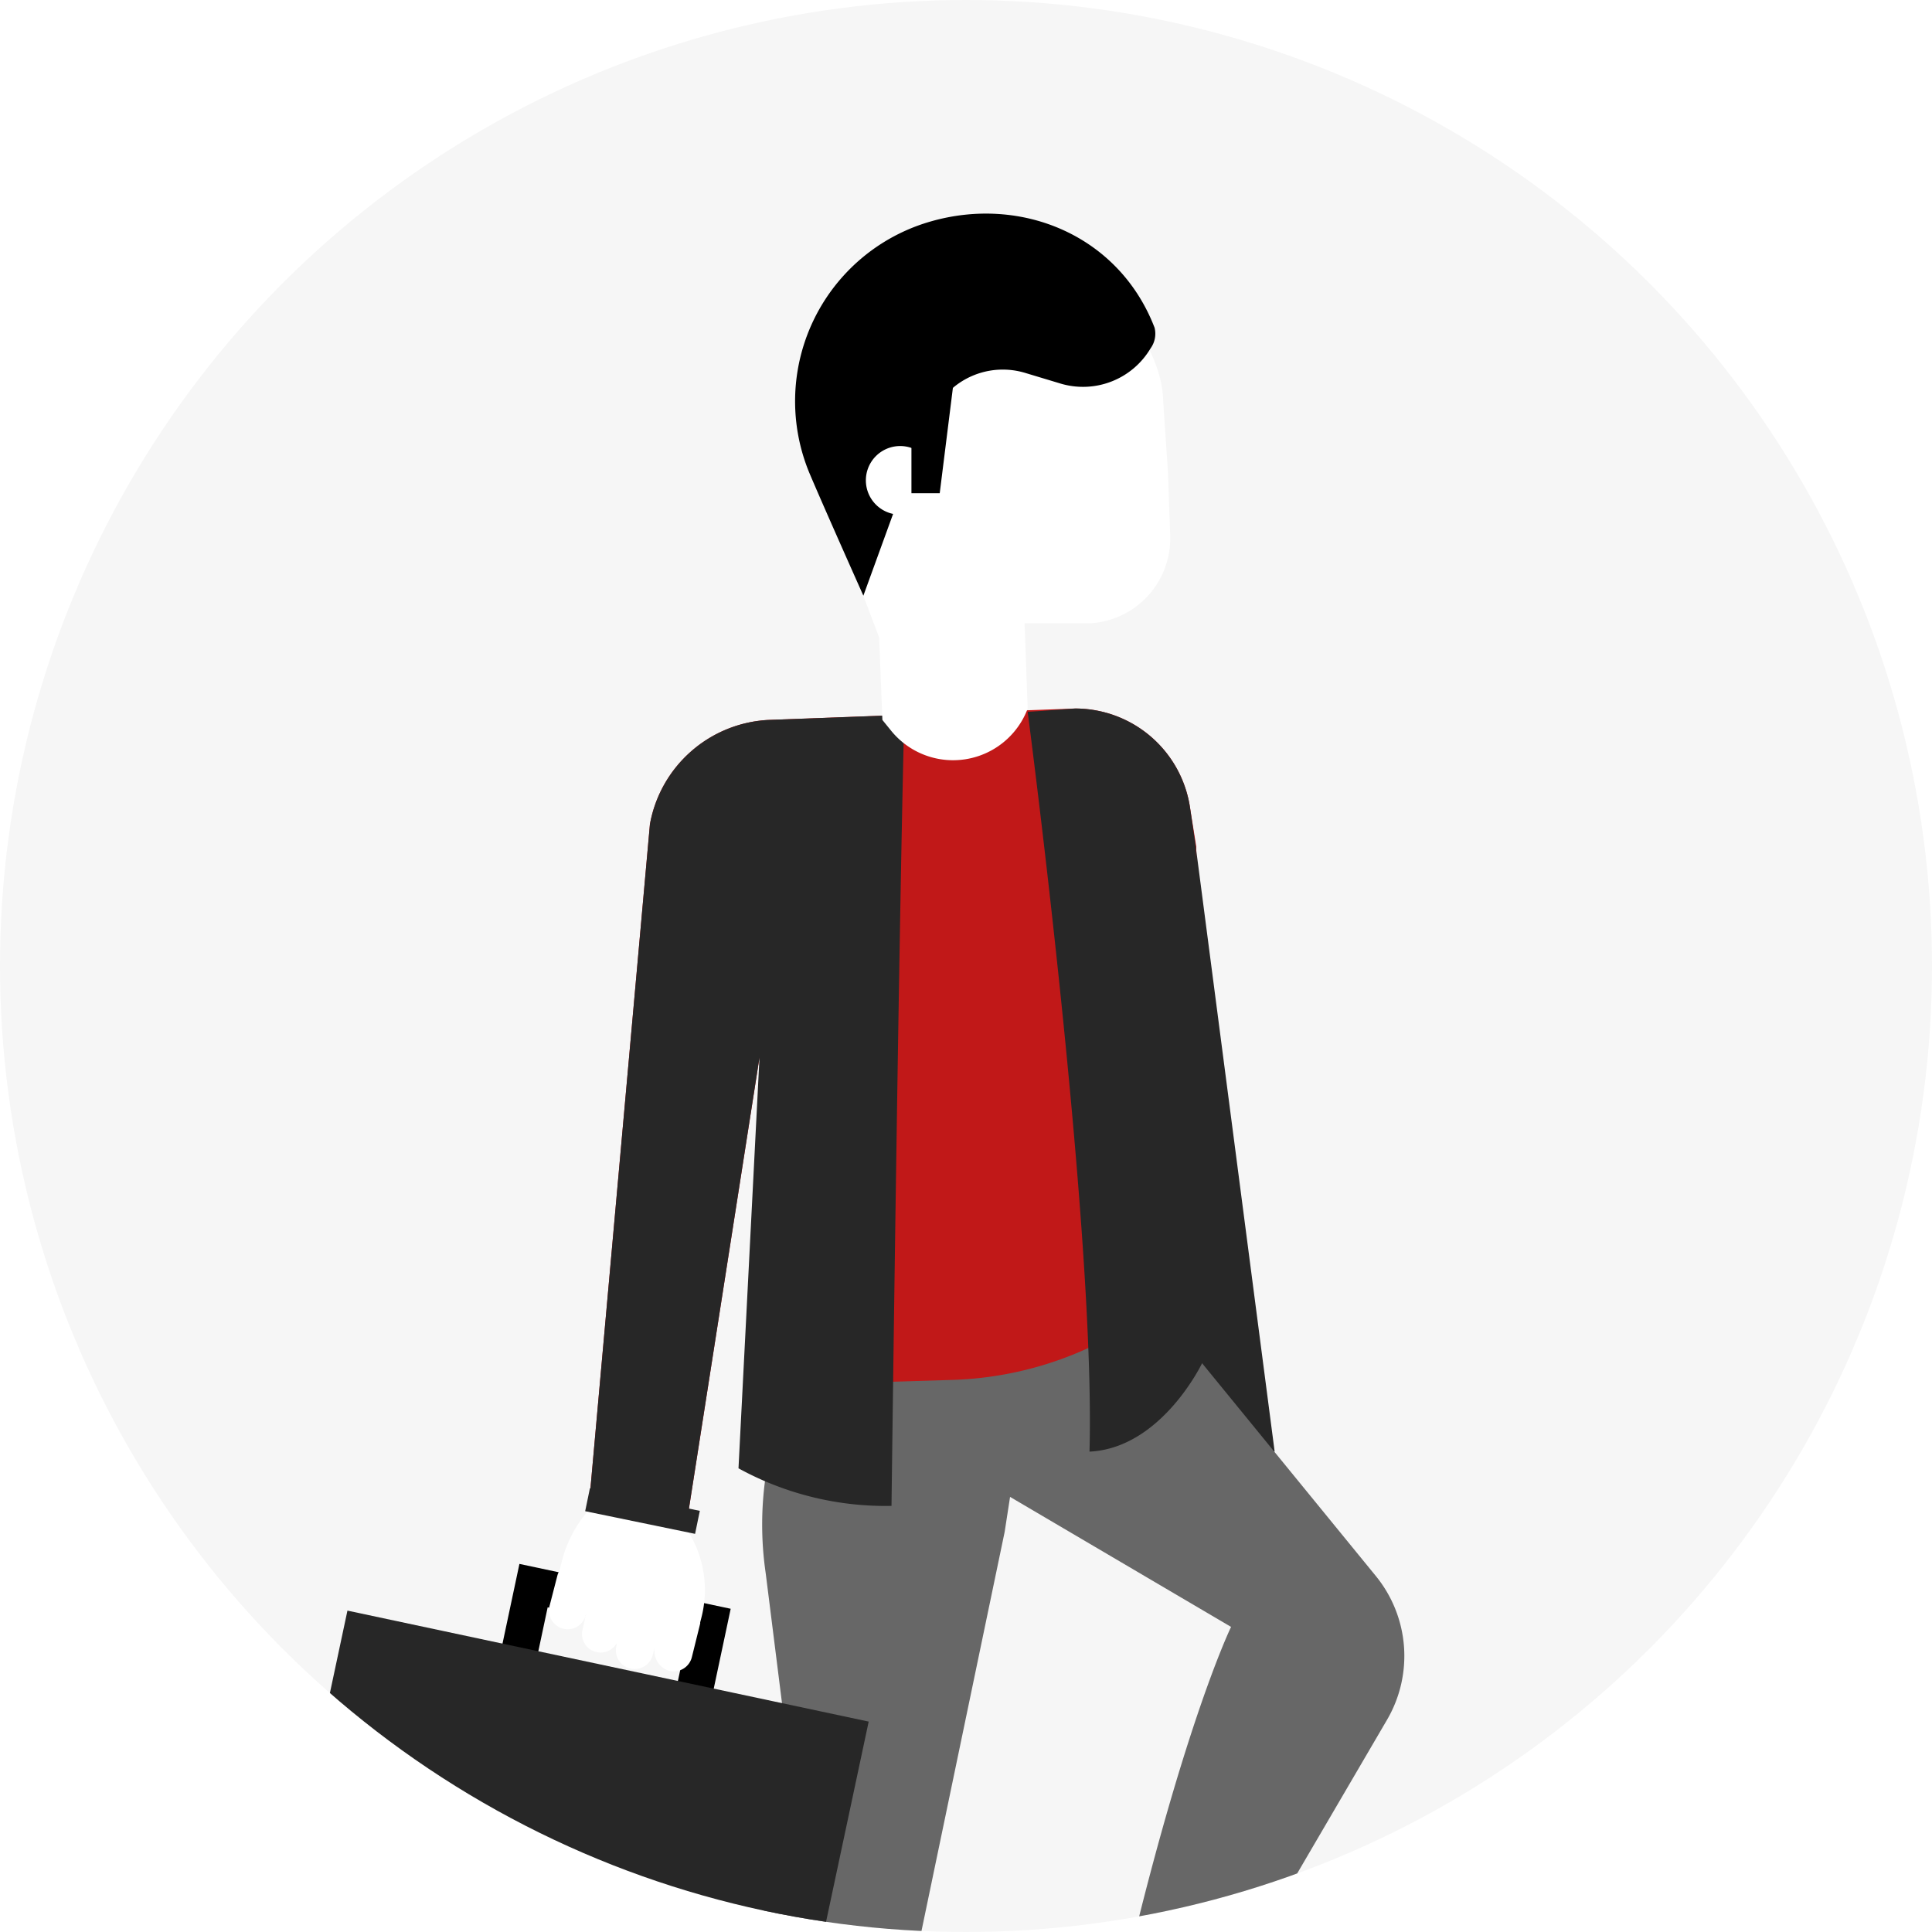
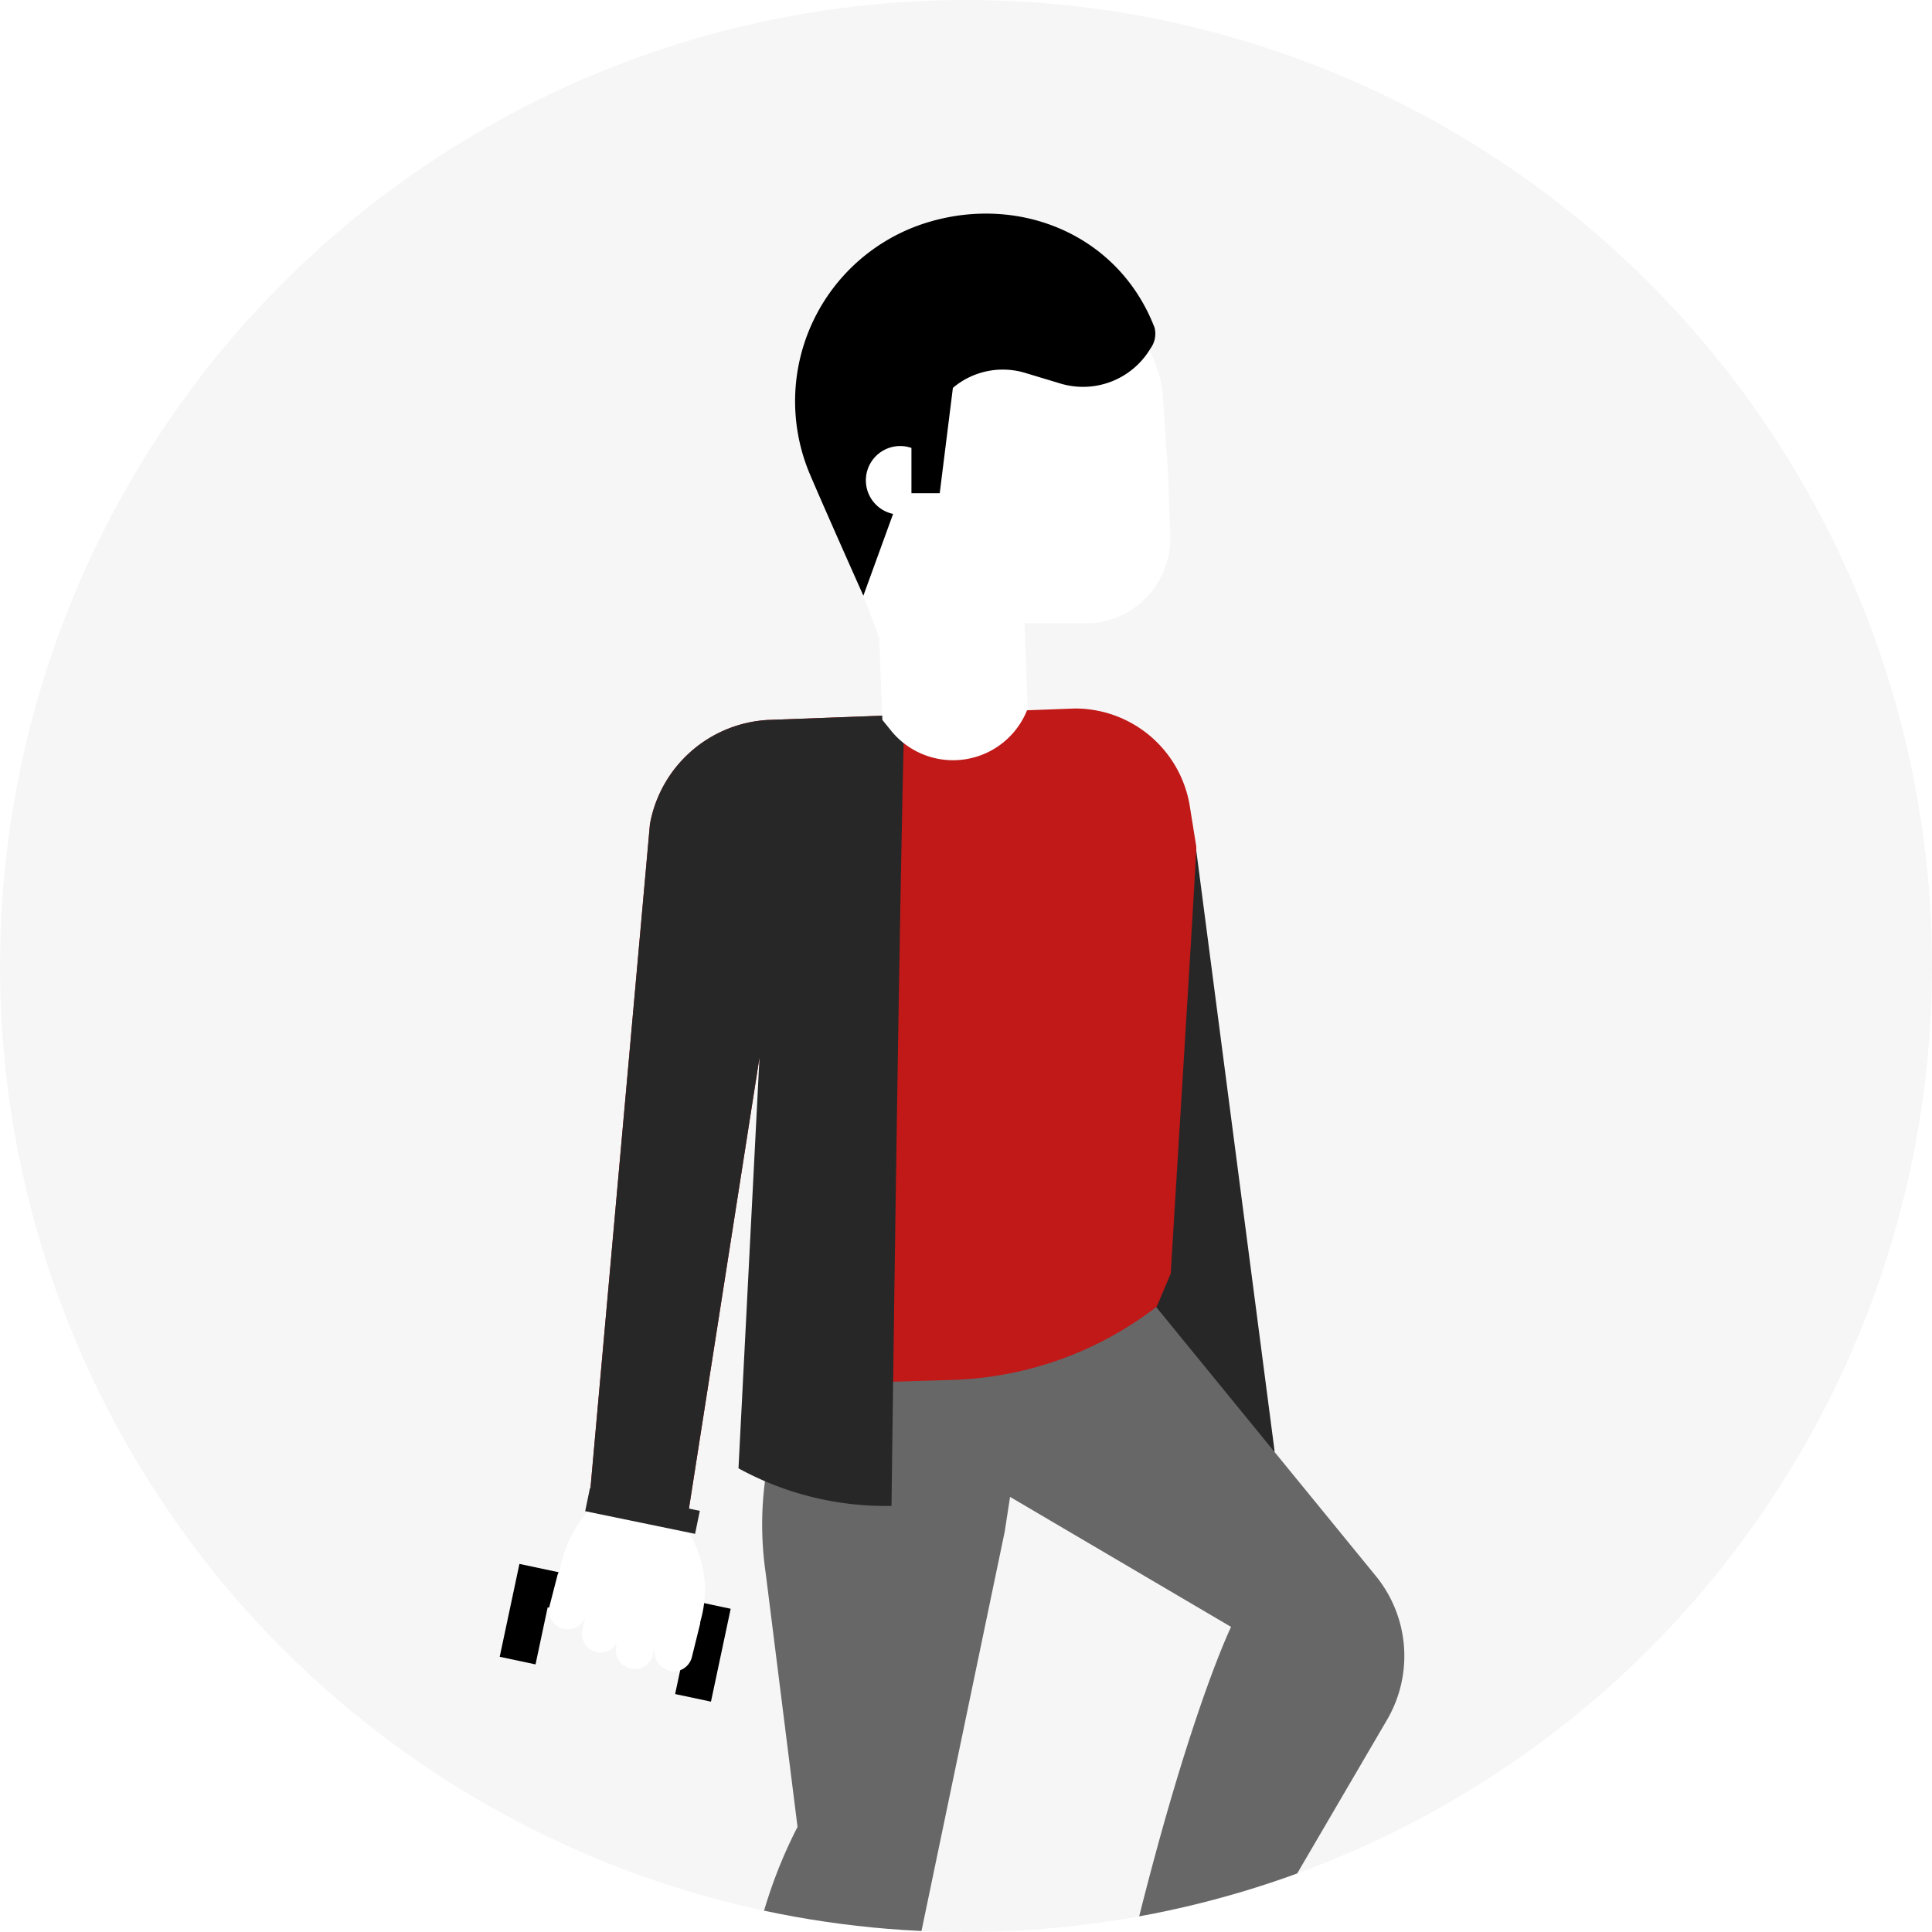
<svg xmlns="http://www.w3.org/2000/svg" viewBox="0 0 125 125">
  <defs>
    <style>.cls-1,.cls-8{fill:none;}.cls-2{clip-path:url(#clip-path);}.cls-3{fill:#f6f6f6;}.cls-4{fill:#272727;}.cls-5{fill:#676767;}.cls-6{fill:#c11818;}.cls-7{fill:#fff;}.cls-8{stroke:#000;stroke-miterlimit:10;stroke-width:2.37px;}.cls-9{fill:#a7a7a7;}</style>
    <clipPath id="clip-path">
      <circle class="cls-1" cx="62.5" cy="62.5" r="62.5" />
    </clipPath>
  </defs>
  <title>icon</title>
  <g id="Agentur-Inhaber">
    <g class="cls-2">
      <rect class="cls-3" width="125" height="125" />
      <polygon class="cls-3" points="189.01 149.22 -13.83 118.87 7.82 132.75 189.01 149.22" />
      <polygon class="cls-4" points="77.37 54.81 82.47 93.92 74.81 92.04 72.32 73.92 77.37 54.81" />
      <path class="cls-5" d="M67.41,83.55l-14,0-2.08,5.94a21.75,21.75,0,0,0-1.79,12.29L51.6,118.2h0a31,31,0,0,0-3.42,13.71l-.4,27.76,4.6,0L65,99.12Z" />
      <path class="cls-5" d="M71.13,135.23l4.6,0,14-23.94a8.18,8.18,0,0,0-.72-9.33L74.81,84.57l-11.43.53-.73,10.16,17,10S75.72,113.31,71.13,135.23Z" />
      <path class="cls-6" d="M69.56,45.84l-19.85.74a8.23,8.23,0,0,0-5.07,2.1h0a8.19,8.19,0,0,0-2.59,4.65L38,98.55l6.27,1,4.87-31.14,2.18,21.18,10.3-.31a22.78,22.78,0,0,0,13.22-4.74h0l.91-2.15c0-.32,1.69-27.29,1.65-27.61L77,52.29a7.52,7.52,0,0,0-7.44-6.45h0" />
      <path class="cls-4" d="M58.51,46.25l-8.8.33a8.22,8.22,0,0,0-7.66,6.75L38,98.55l6.27,1,4.87-31.14L47.78,95a19.78,19.78,0,0,0,9.9,2.43S58.14,60.64,58.51,46.25Z" />
-       <path class="cls-4" d="M77.37,54.81,77,52.29a7.52,7.52,0,0,0-7.44-6.45l-3.07.22s4.4,33.46,4,47.86c4.66-.22,7.29-5.73,7.29-5.73C77.77,87.86,77.41,55.13,77.37,54.81Z" />
      <path class="cls-7" d="M75.26,26c-.08-3.81-3.62-8.16-8.57-9.3A11.1,11.1,0,0,0,54.57,22l-.4.7a11.14,11.14,0,0,0-.87,9.11l3.58,9.43.21,5.34.52.64a5.16,5.16,0,0,0,8.88-1.37l-.2-5.52,4.2,0a5.5,5.5,0,0,0,5.22-5.69v-.05l-.14-4Z" />
      <path d="M68.53,24.79a5.08,5.08,0,0,0,5.91-2.25,1.61,1.61,0,0,0,.26-1.34c-2.29-5.95-8.58-8.57-14.49-6.87h0A12.1,12.1,0,0,0,52.4,30.68c.94,2.22,3.46,7.86,3.46,7.86l3.41-9.38,1.07-2.34a5,5,0,0,1,6-2.69Z" />
      <path class="cls-7" d="M60.46,31a2.22,2.22,0,1,1-2.3-2.14A2.22,2.22,0,0,1,60.46,31Z" />
      <polyline class="cls-8" points="33.49 107.44 34.52 102.59 45.87 105 44.84 109.85" />
-       <rect class="cls-4" x="25.92" y="101.42" width="22.21" height="34.48" transform="translate(-86.74 130.16) rotate(-77.98)" />
      <rect x="35.35" y="105.62" width="1.56" height="34.48" transform="translate(-91.56 132.61) rotate(-77.98)" />
      <rect class="cls-9" x="34.01" y="120.8" width="4.22" height="4.22" transform="translate(26.39 -4.83) rotate(12.02)" />
      <path class="cls-7" d="M44.47,99l-6.25-1.47-.36.45a8,8,0,0,0-1.5,3l-.17.65h0a1.39,1.39,0,0,0-.12.28l-.5,1.94a1.21,1.21,0,1,0,2.34.61l-.21.94a1.2,1.2,0,0,0,2.19.93l0,.13a1.21,1.21,0,1,0,2.34.63l.14-.55a1.34,1.34,0,0,0,.92,1.56,1.21,1.21,0,0,0,1.47-.87l.54-2.18a.19.19,0,0,0,0-.08h0l.07-.27A7.17,7.17,0,0,0,44.47,99Z" />
      <rect class="cls-4" x="40.81" y="94.13" width="1.52" height="7.26" transform="translate(145.71 76.79) rotate(101.65)" />
      <polygon points="60.8 31.91 58.97 31.91 58.97 26.19 61.91 23.03 60.8 31.91" />
    </g>
  </g>
</svg>